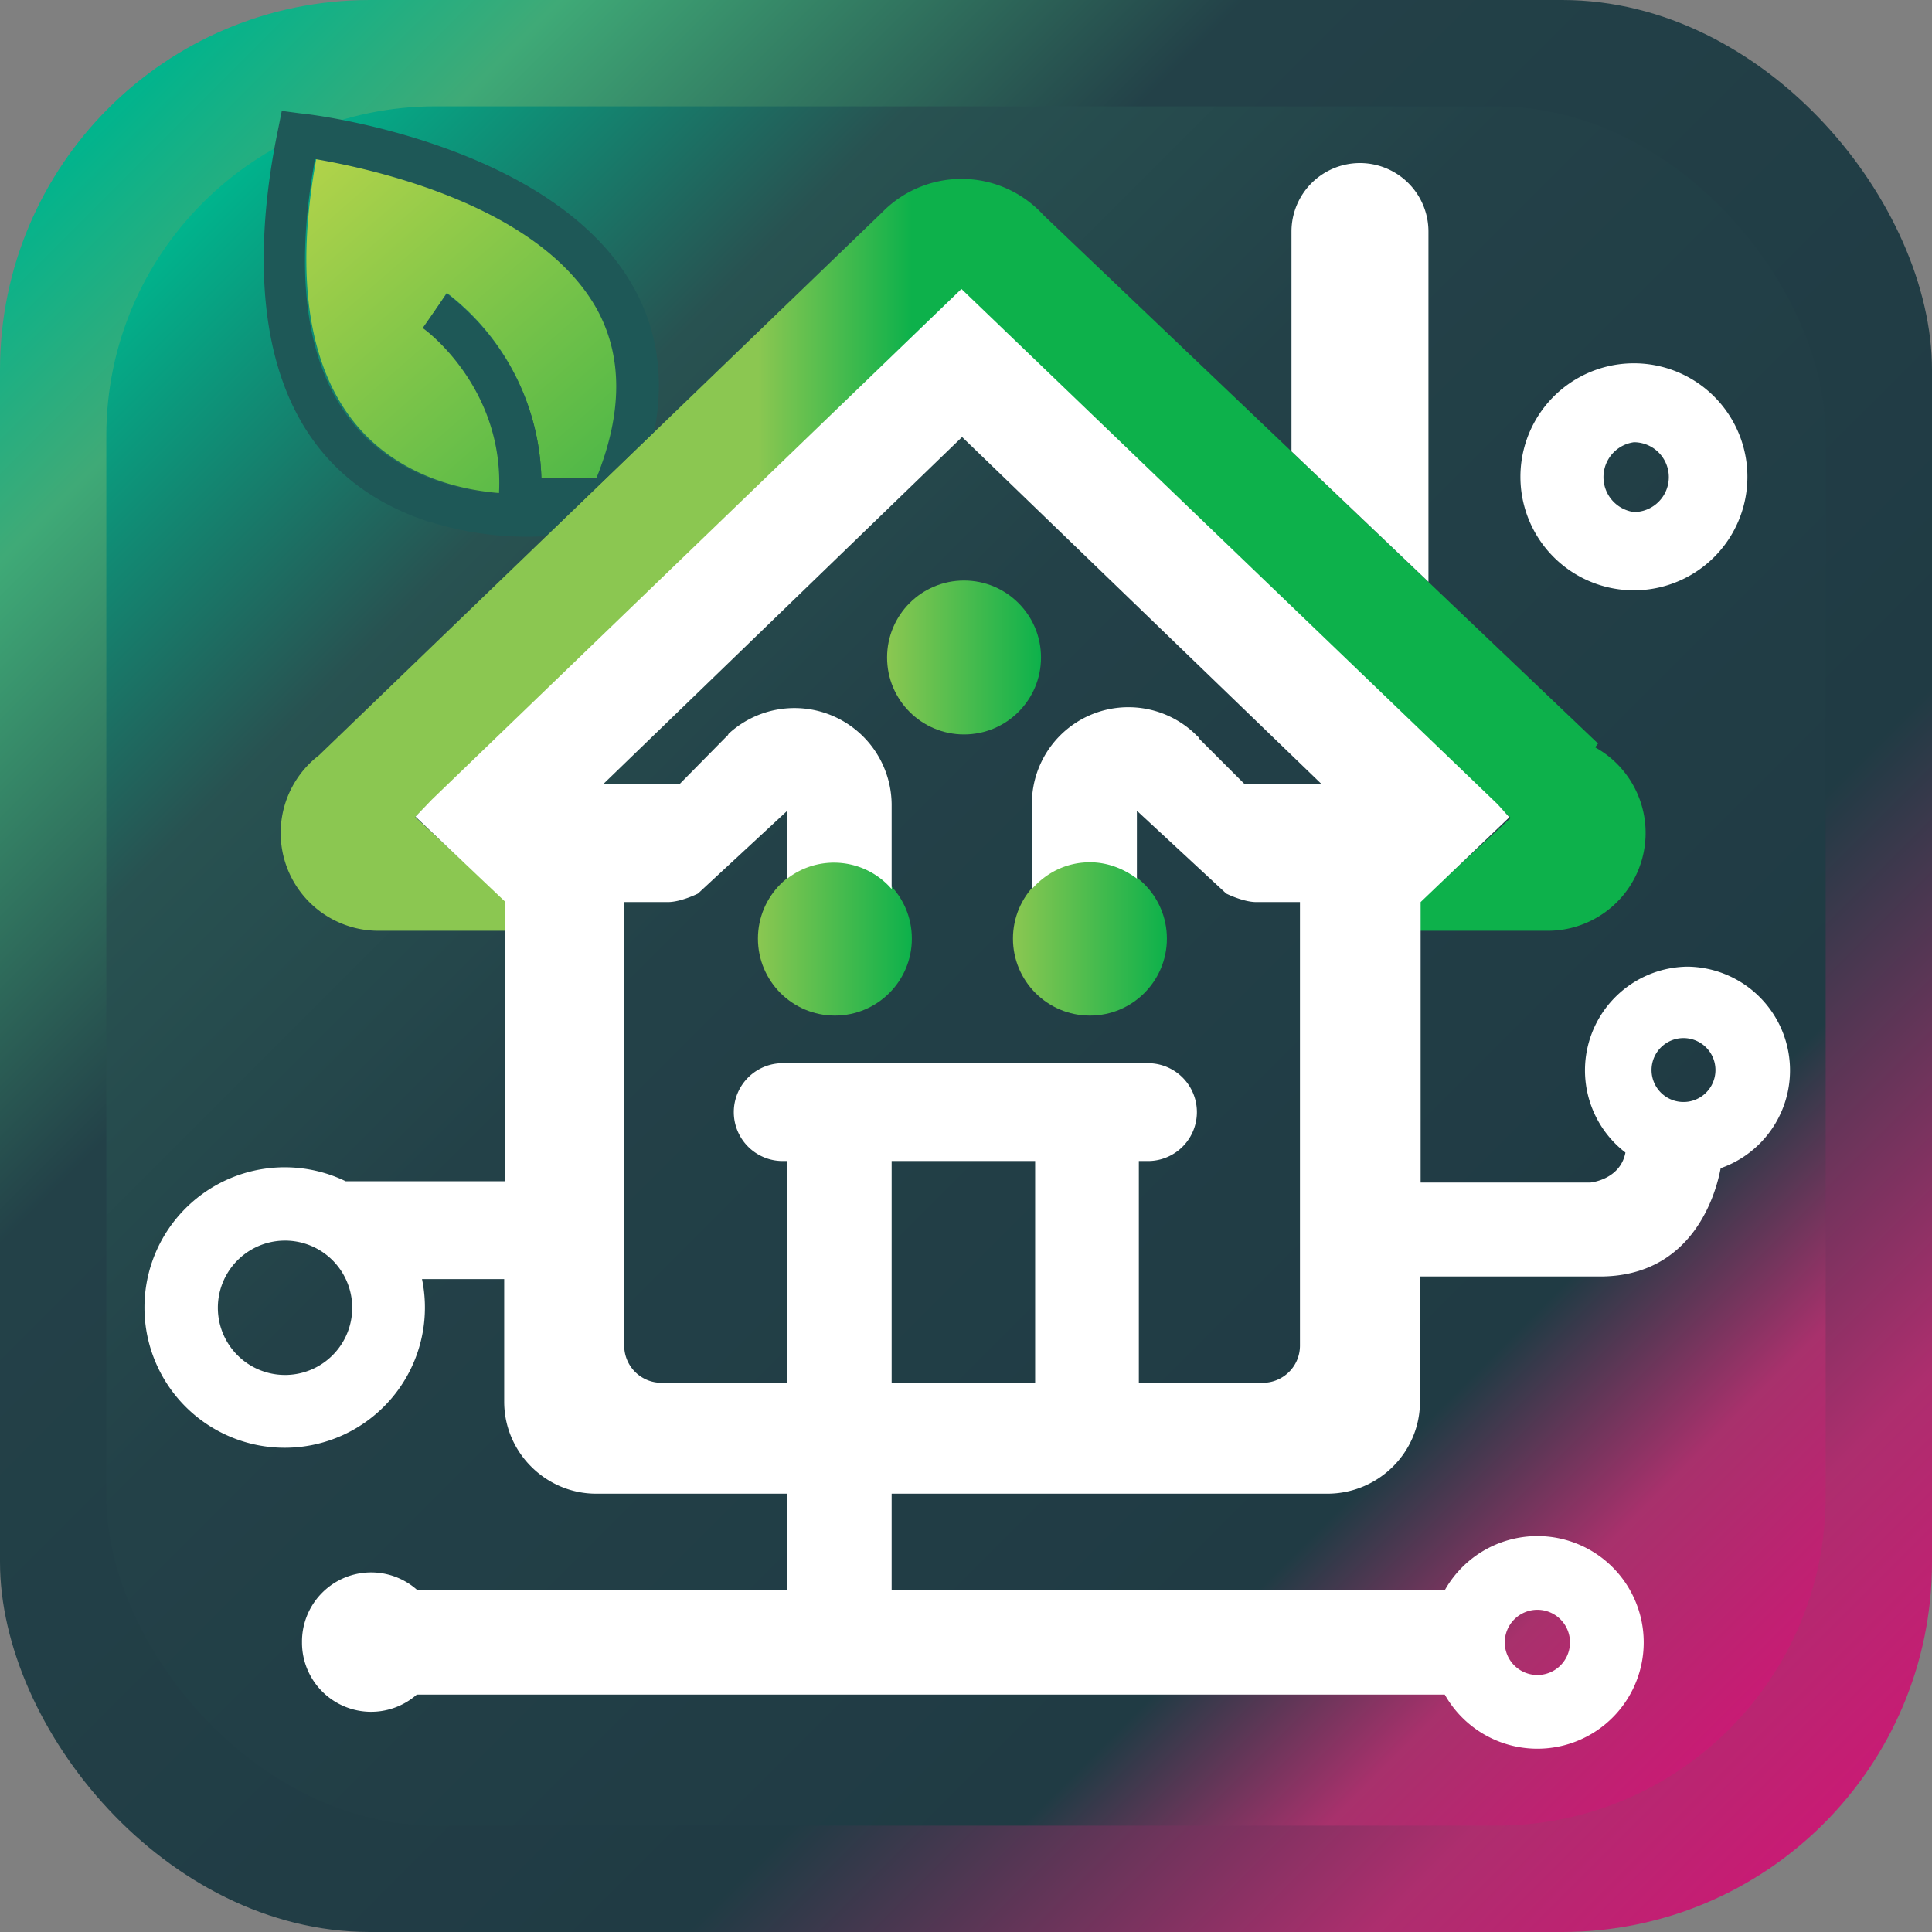
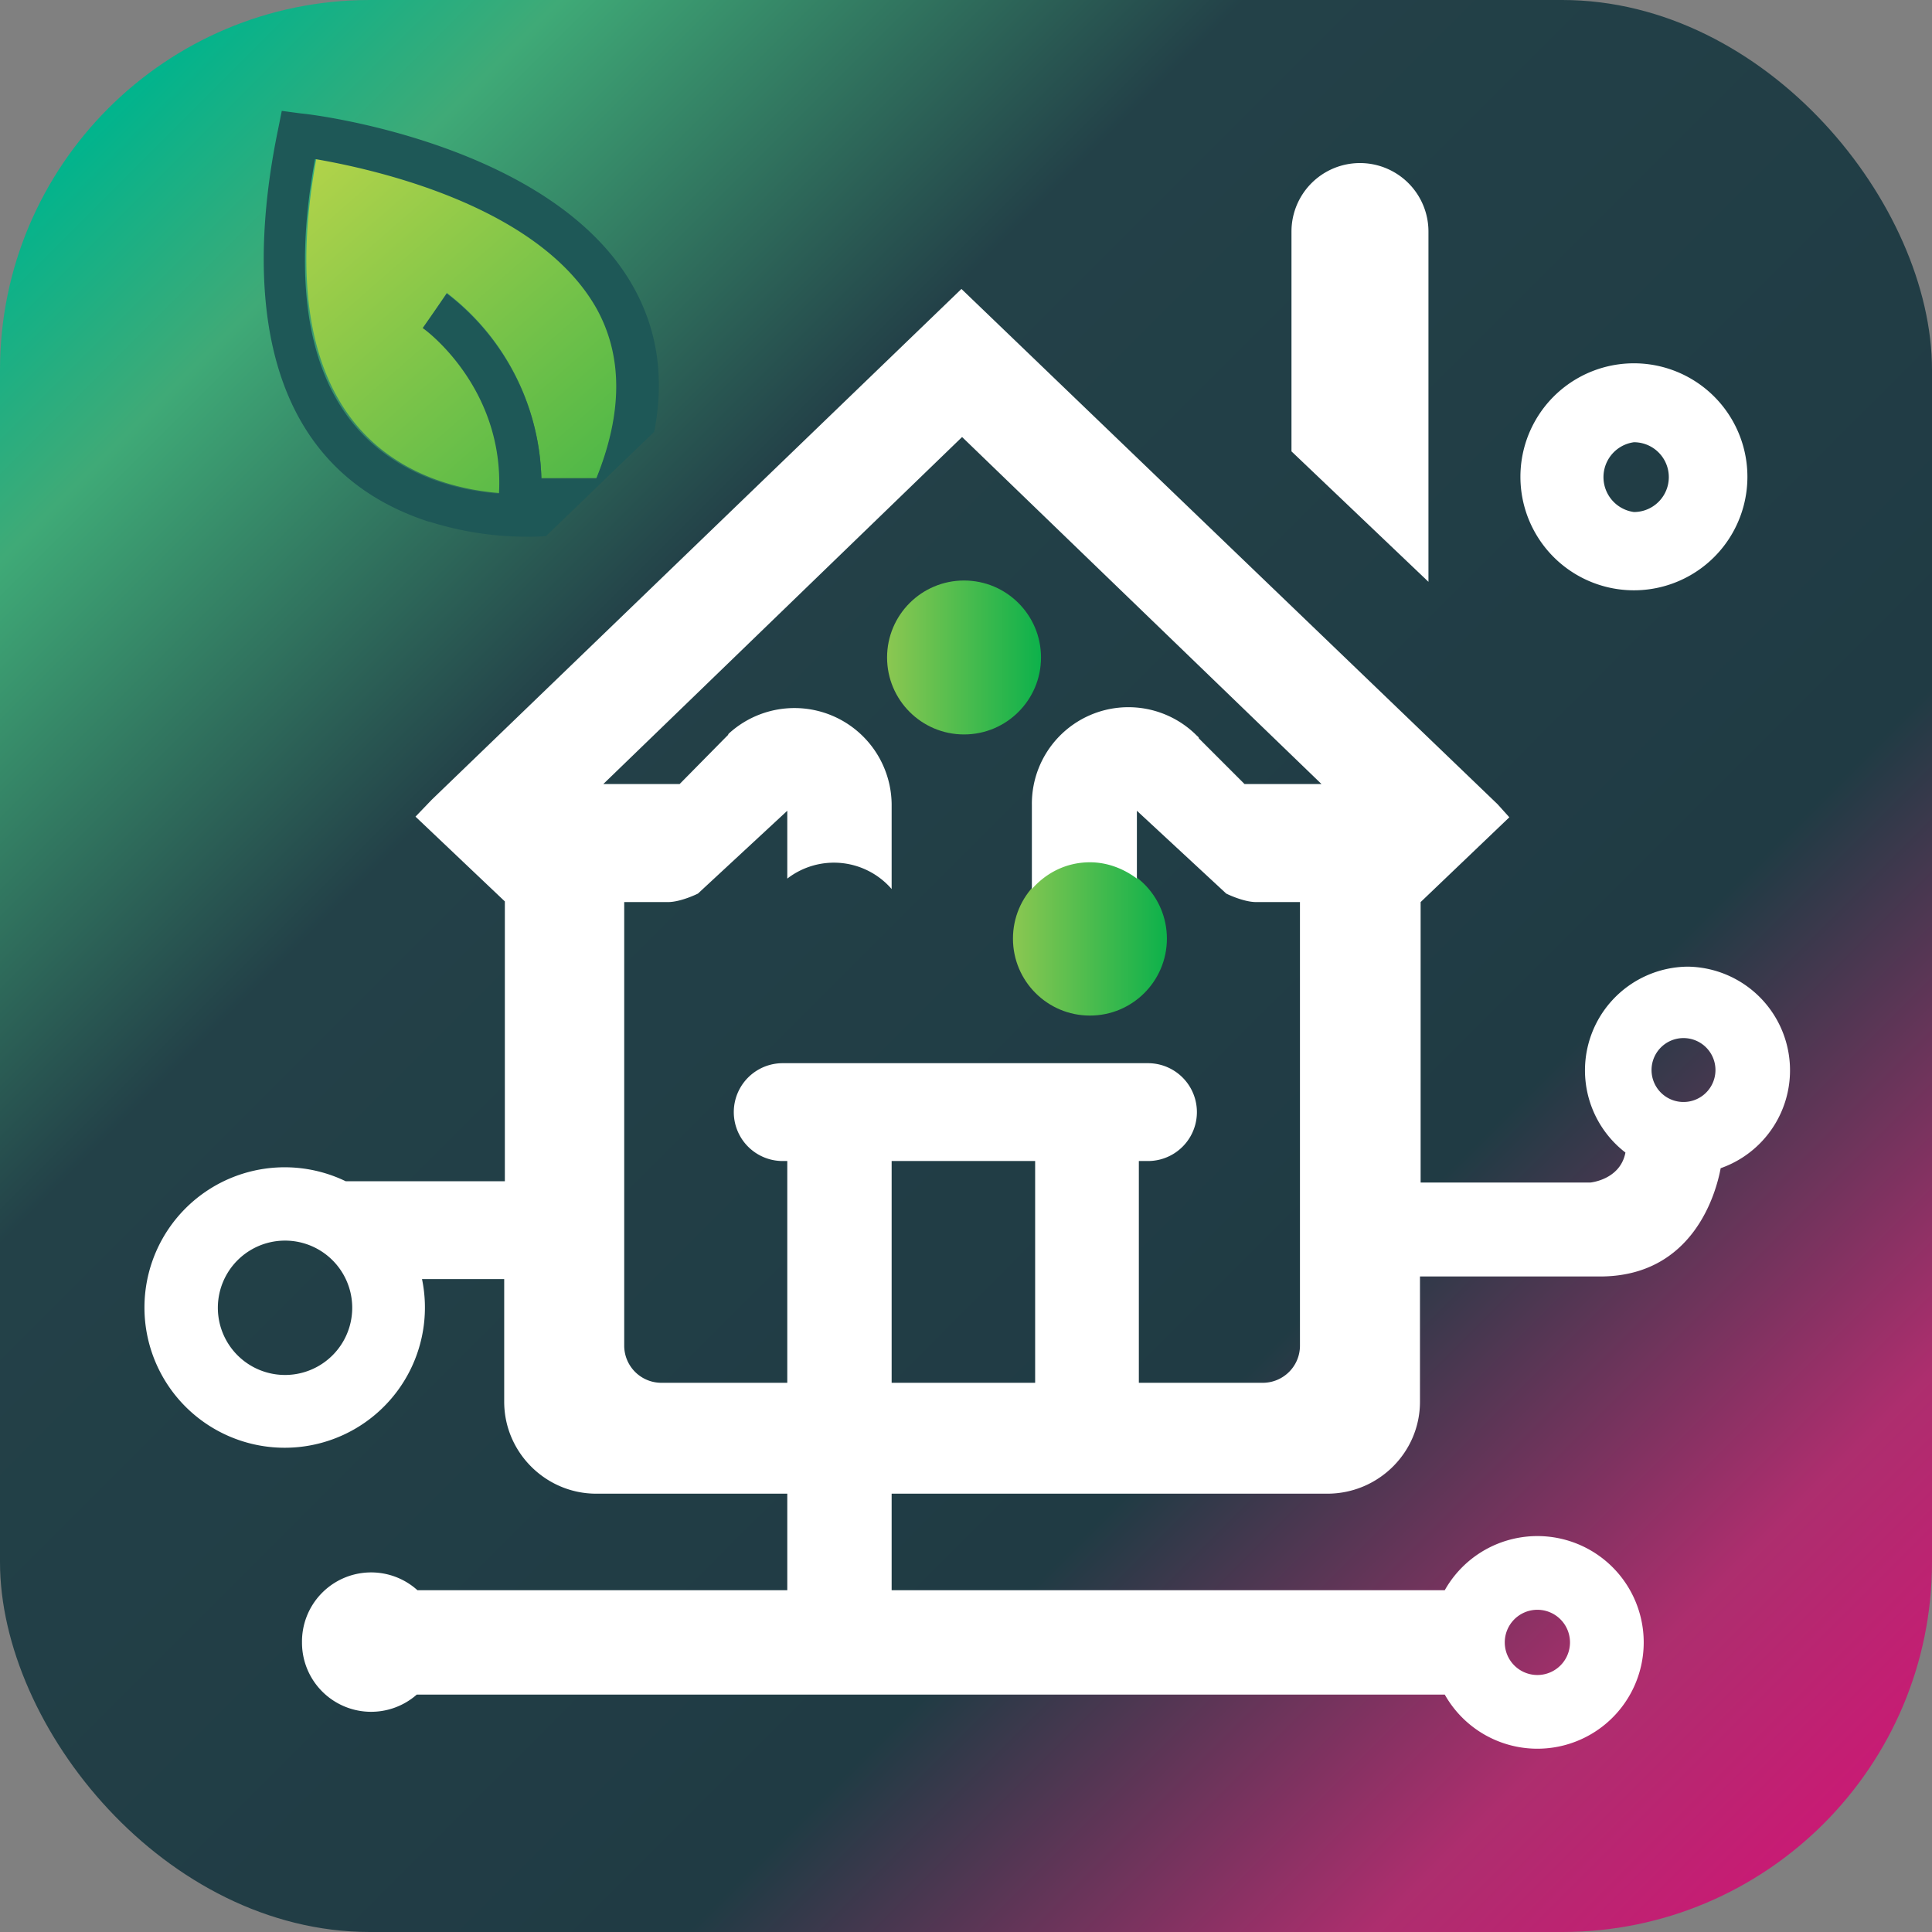
<svg xmlns="http://www.w3.org/2000/svg" xmlns:xlink="http://www.w3.org/1999/xlink" viewBox="0 0 296.2 296.2">
  <rect x="0" y="0" width="296.2" height="296.2" fill="#808080" stroke="none" />
  <defs>
    <linearGradient id="lg1" x1="16.6" y1="16.6" x2="279.6" y2="279.6" gradientUnits="userSpaceOnUse">
      <stop offset="0" stop-color="#00b48d" />
      <stop offset=".1" stop-color="#3faa77" />
      <stop offset=".3" stop-color="#234148" />
      <stop offset=".7" stop-color="#203b44" />
      <stop offset=".9" stop-color="#ad2e6e" />
      <stop offset="1" stop-color="#c81b74" />
    </linearGradient>
    <linearGradient id="lg2" x1="31.1" y1="31.1" x2="265.1" y2="265.1" gradientUnits="userSpaceOnUse">
      <stop offset="0" stop-color="#00b48d" />
      <stop offset=".2" stop-color="#285251" />
      <stop offset=".4" stop-color="#234148" />
      <stop offset=".8" stop-color="#203b44" />
      <stop offset=".9" stop-color="#a8316c" />
      <stop offset="1" stop-color="#c81b74" />
    </linearGradient>
    <linearGradient id="lg3" x1="116.2" y1="143.9" x2="139.8" y2="143.9" gradientUnits="userSpaceOnUse">
      <stop offset="0" stop-color="#8bc751" />
      <stop offset="1" stop-color="#0db14b" />
    </linearGradient>
    <linearGradient id="lg4" x1="136.1" y1="100.8" x2="159.6" y2="100.8" xlink:href="#lg3" />
    <linearGradient id="lg5" x1="155.3" y1="143.9" x2="178.9" y2="143.9" xlink:href="#lg3" />
    <linearGradient id="lg6" x1="46.8" y1="25.7" x2="89.6" y2="74.8" gradientUnits="userSpaceOnUse">
      <stop offset="0" stop-color="#b1d34a" />
      <stop offset="1" stop-color="#50b848" />
    </linearGradient>
  </defs>
  <rect width="296.2" height="296.2" rx="56.7" ry="56.7" style="fill:url(#lg1)" />
-   <rect x="16.3" y="16.3" width="263.6" height="263.6" rx="50.5" ry="50.5" style="fill:url(#lg2)" />
-   <circle cx="128" cy="143.9" r="11.8" style="fill:url(#lg3)" />
  <circle cx="147.8" cy="100.8" r="11.8" style="fill:url(#lg4)" />
-   <path d="m244.6 114.5.4-.5L160 33a17 17 0 0 0-24.7-.5l-86.4 83.3a15 15 0 0 0 9.2 26.9h19.3v-4.7l-13.7-12.7v-.1l83.7-80.8 84.2 81-13.9 12.8v4.5h19.5a15 15 0 0 0 7.4-28.1Z" style="fill:url(#lg3)" />
  <circle cx="167.1" cy="143.9" r="11.8" style="fill:url(#lg5)" />
  <path fill="#fff" d="M219 89.3V35.5a10.5 10.5 0 1 0-21 0v33.7l21 20Z" />
  <path d="M91.4 73.3H83a37 37 0 0 0-14.5-28.4L65 50.2c.1 0 12.6 9 11.7 25.4-5.3-.4-11.2-1.9-16.3-5.3-11.8-7.8-16-23.7-11.9-46 8.7 1.5 34 7 43 22.8 4.1 7.3 4.1 16.1 0 26.2Z" style="fill:url(#lg6)" />
  <path d="M65.9 80a49.6 49.6 0 0 0 17.8 2.2l16.6-16c1.6-8.3.5-15.7-3.3-22.4C84.6 22 47.8 17.5 46.2 17.4l-3-.4-.6 3c-3.8 18.4-5.9 50.6 23.2 60ZM48.4 24.4c8.7 1.5 34 7 43 22.8 4.1 7.3 4.1 16.1 0 26.2H83a37 37 0 0 0-14.5-28.4l-3.7 5.3c.1 0 12.6 9 11.7 25.4-5.3-.4-11.2-1.9-16.3-5.3-11.9-7.8-16-23.7-11.9-46Z" fill="#1e5857" />
  <path fill="#fff" d="M250.5 90.5a17.4 17.4 0 1 1 0-34.8 17.4 17.4 0 0 1 0 34.8Zm0-22.7a5.4 5.4 0 0 0 0 10.7 5.3 5.3 0 0 0 0-10.7ZM258.8 148.2a15.9 15.9 0 0 0-9.6 28.5c-.8 4.2-5.4 4.6-5.4 4.6h-26v-43l13.6-13-1.8-2-82.2-79-81.2 78.3-2.5 2.6 13.7 13v42.9H53a21.5 21.5 0 1 0 11.7 15h12.6v18.8c0 7.8 6.4 14.1 14.1 14.1h29.3v14.8H64a10.6 10.6 0 0 0-17.7 8 10.6 10.6 0 0 0 17.6 8h157.6a16.3 16.3 0 1 0 0-16h-84.8V229h66.8c7.8 0 14.2-6.3 14.2-14.1v-19.2h27.6c14.3 0 17.8-12.8 18.5-16.6a15.9 15.9 0 0 0-5-30.9ZM43.7 210.8a10.3 10.3 0 1 1 0-20.6 10.3 10.3 0 0 1 0 20.6Zm192 36a5 5 0 1 1 0 10 5 5 0 0 1 0-10Zm-77-34.8h-22v-34h22v34Zm8.4-79.8c2.7 0 5.2 1 7.2 2.5v-10.4L188 137s2.6 1.3 4.6 1.3h6.7v68c0 3.2-2.6 5.7-5.7 5.7h-19v-34h1.4a7.5 7.5 0 0 0 0-15H120a7.5 7.5 0 0 0 0 15h.7v34h-19.3a5.7 5.7 0 0 1-5.7-5.6v-68.1h6.7c2 0 4.6-1.3 4.6-1.3l13.7-12.7v10.4a11.7 11.7 0 0 1 16 1.6v-13a14.9 14.9 0 0 0-25-10.8s-.1.2-.1.2l-.5.5-6.9 7H92.5l55-53.2 55.1 53.2h-11.8l-7-7c0-.2-.2-.3-.4-.5l-.2-.2a14.8 14.8 0 0 0-25 10.9v12.9c2.2-2.5 5.3-4.1 8.9-4.1Zm91.7 36.7a4.9 4.9 0 1 1 0-9.7 4.9 4.9 0 0 1 0 9.7Z" />
</svg>